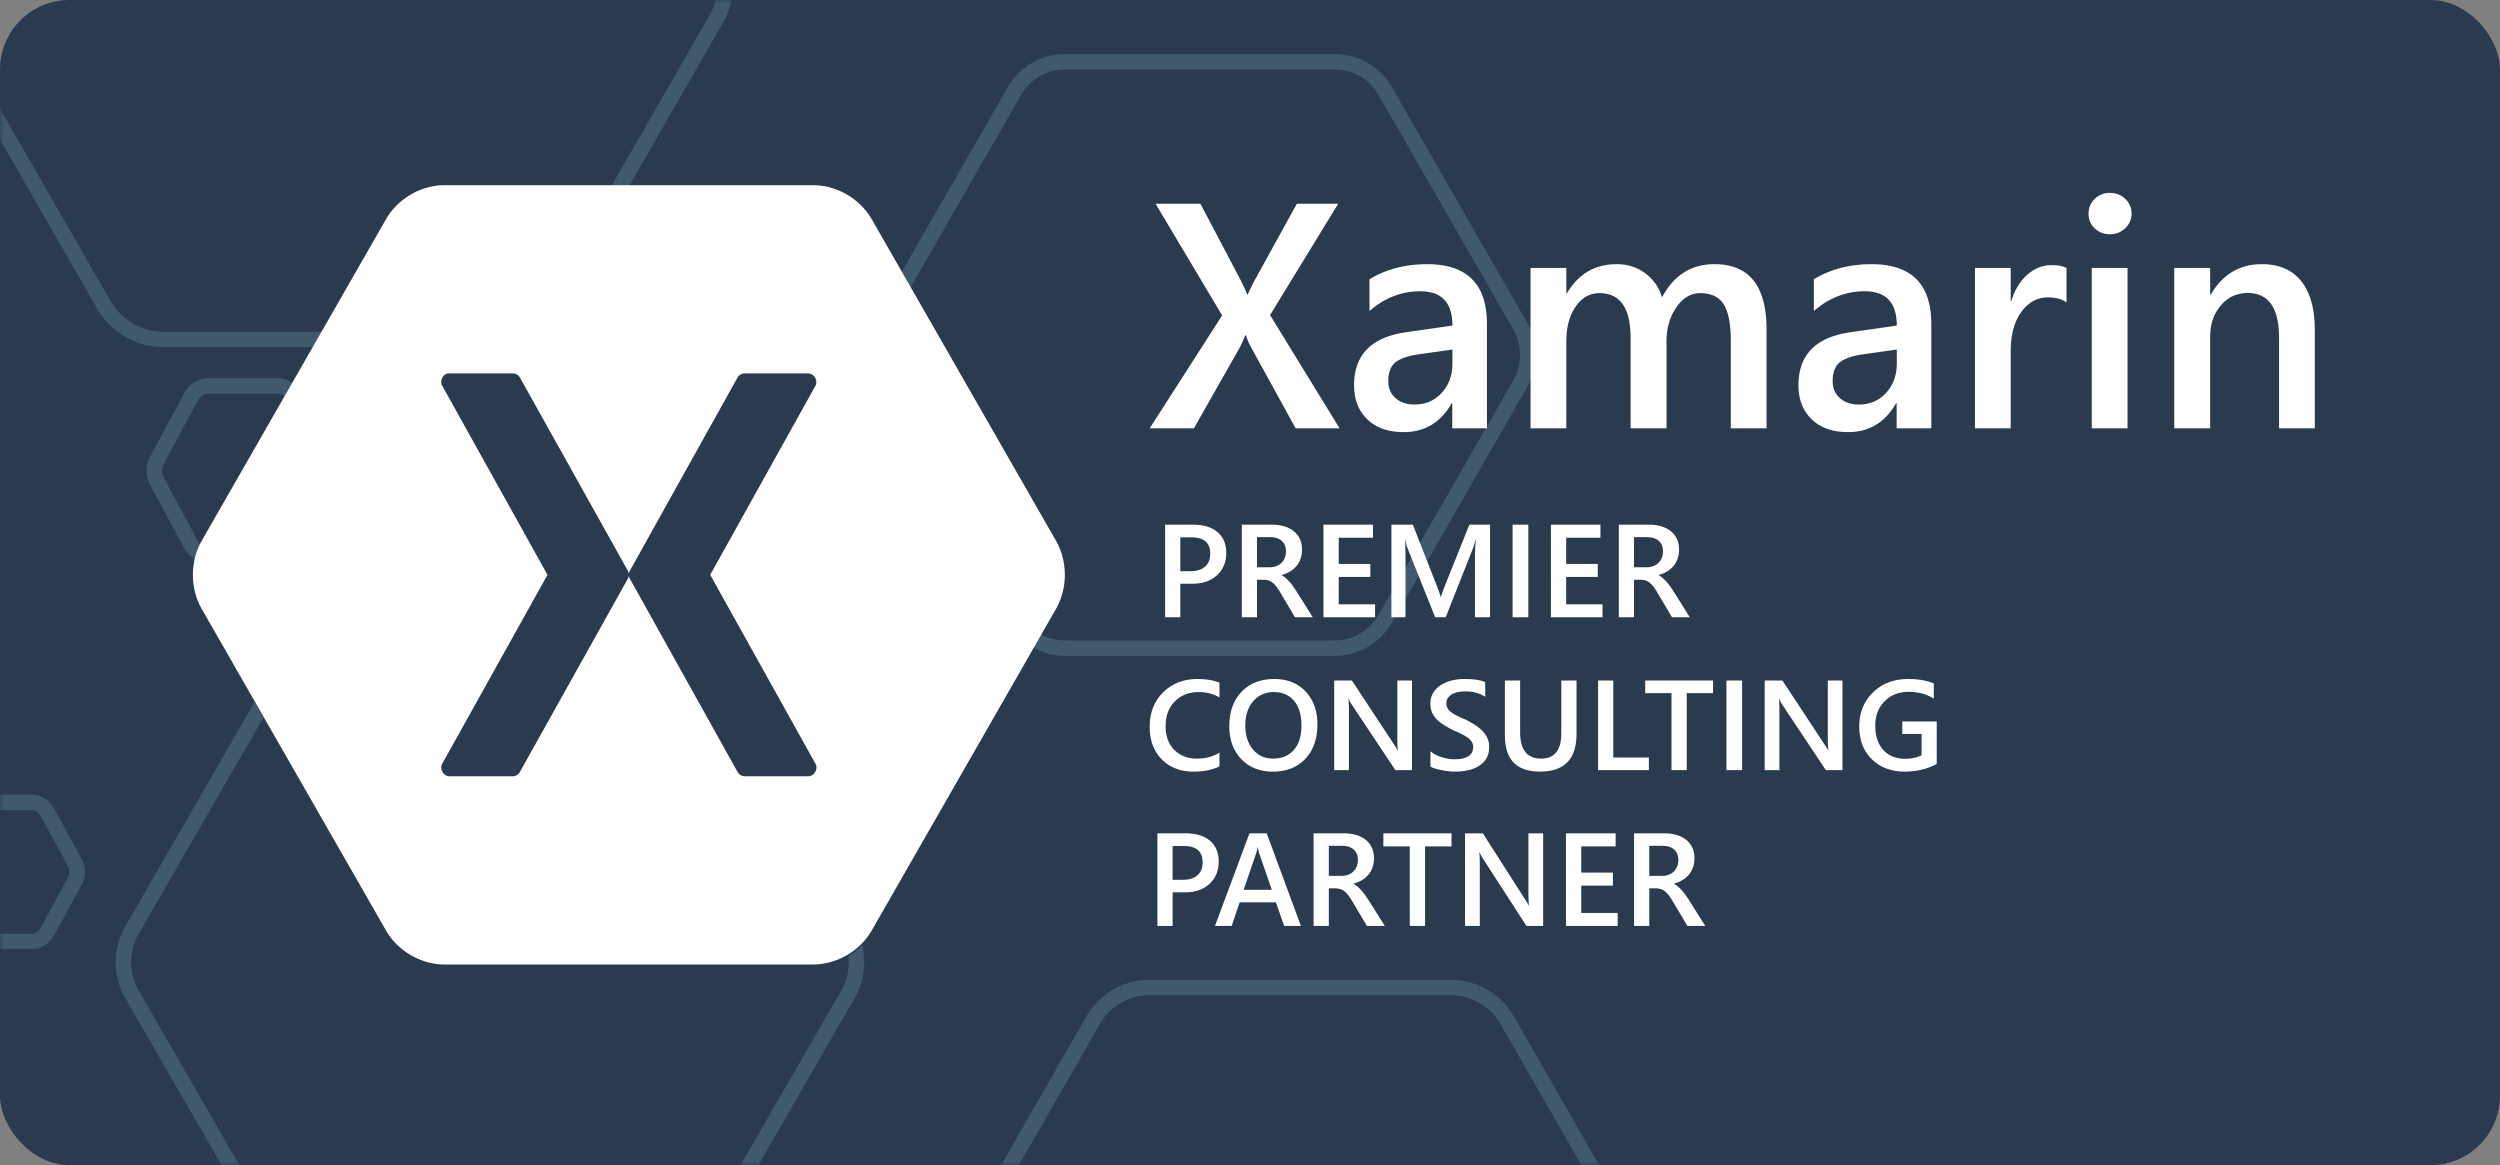
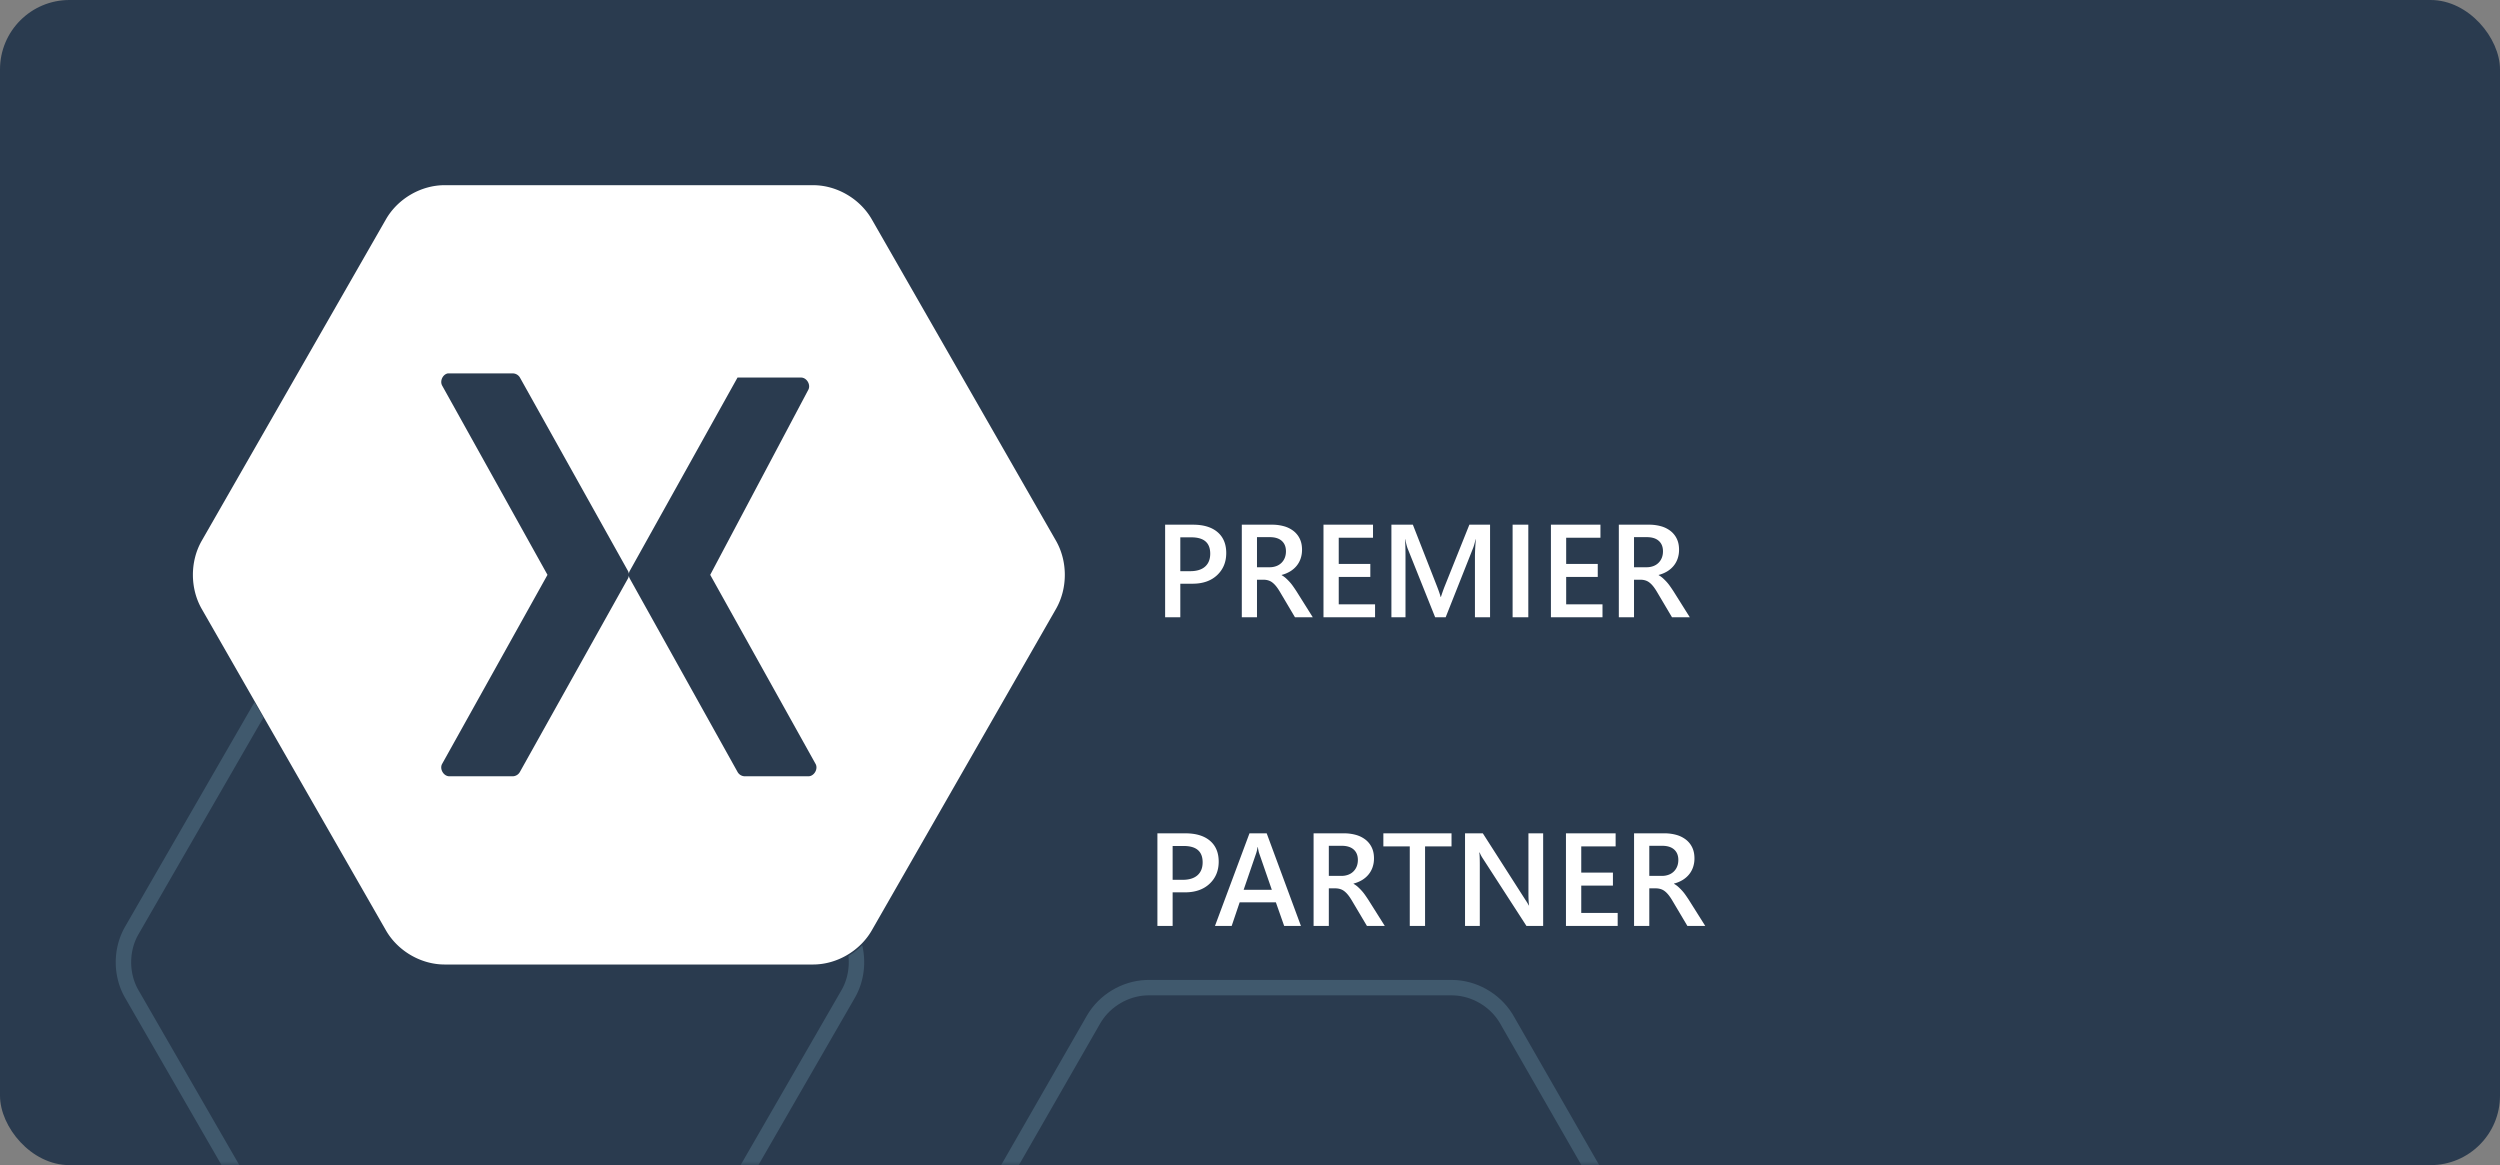
<svg xmlns="http://www.w3.org/2000/svg" xmlns:xlink="http://www.w3.org/1999/xlink" width="324" height="151" viewBox="0 0 324 151">
  <rect x="0" y="0" width="324" height="151" fill="#808080" stroke="none" />
  <defs>
    <rect id="path-1" width="324" height="151" x="0" y="0" rx="9" />
  </defs>
  <g fill="none" fill-rule="evenodd" class="xamarin-premier-consulting-partner">
    <mask id="mask-2" fill="#fff">
      <use xlink:href="#path-1" />
    </mask>
    <use fill="#2A3B4F" class="xamarin-premier-consulting-partner__rectangle" xlink:href="#path-1" />
    <path fill="#40596D" d="M188.17 127c3.123.006 6.146 1.705 7.81 4.362l.156.26L207.257 151h-2.305l-10.551-18.385-.14-.231c-1.252-1.976-3.499-3.282-5.826-3.38l-.269-.007h-39.332l-.269.006c-2.33.1-4.58 1.41-5.83 3.389l-.136.223L132.048 151h-2.305l11.125-19.386c1.57-2.71 4.545-4.493 7.66-4.608l.302-.006h39.34z" class="xamarin-premier-consulting-partner__path" mask="url(#mask-2)" />
    <path fill="#40596D" d="M32.987 91l1.152 1.998-16.206 28.107-.138.254c-1.06 2.055-1.06 4.637 0 6.692l.138.254L31.02 151h-2.306l-12.519-21.712c-1.54-2.693-1.591-6.14-.15-8.889l.154-.282L32.988 91zm78.757 31.507c.514 2.162.254 4.508-.781 6.492l-.161.294L98.285 151H95.98l13.086-22.694.139-.254c.654-1.269.905-2.738.751-4.16a9.046 9.046 0 0 0 1.788-1.384z" class="xamarin-premier-consulting-partner__shape" mask="url(#mask-2)" />
-     <path fill="#40596D" d="M4.1 103c1.127.002 2.18.606 2.784 1.559l.107.182 3.599 6.612c.513.951.545 2.122.093 3.106l-.097.194-3.598 6.613a3.345 3.345 0 0 1-2.682 1.727l-.211.007H0v-2.001l4.095.001.137-.008c.364-.044.709-.255.927-.568l.076-.121 3.595-6.606.067-.145a1.529 1.529 0 0 0 0-1.104l-.067-.145-3.595-6.606-.076-.121a1.346 1.346 0 0 0-.927-.568L4.095 105 0 104.999V103h4.1zM94.802.001a9.78 9.78 0 0 1-.895 2.569l-.186.344L72.36 40.082c-1.678 2.89-4.858 4.793-8.19 4.912l-.312.006h-42.72c-3.335-.007-6.566-1.822-8.34-4.657l-.162-.269L0 18.088v-4.01l14.371 25.005.142.234c1.36 2.157 3.816 3.583 6.357 3.683l.272.006h42.716L64.13 43c2.541-.1 4.996-1.526 6.357-3.683l.142-.234 21.358-37.16.14-.257A7.698 7.698 0 0 0 92.753 0h2.049z" class="xamarin-premier-consulting-partner__path" mask="url(#mask-2)" />
-     <path fill="#40596D" fill-rule="nonzero" d="M173.054 7h-35.108c-2.955.006-5.808 1.662-7.294 4.223l-17.554 30.558c-1.463 2.569-1.463 5.869-.003 8.432l17.553 30.556c1.49 2.57 4.343 4.225 7.299 4.231h35.102c2.96-.006 5.814-1.662 7.3-4.223l17.553-30.558c1.463-2.569 1.463-5.869.004-8.432l-17.553-30.556c-1.49-2.57-4.344-4.225-7.3-4.231zm-.005 2c2.159.004 4.273 1.187 5.434 3.012l.13.213 17.55 30.55c1.064 1.869 1.109 4.288.133 6.203l-.133.247-17.55 30.55c-1.086 1.873-3.161 3.125-5.315 3.22l-.249.005h-35.098c-2.159-.004-4.273-1.187-5.434-3.012l-.13-.213-17.55-30.55c-1.064-1.87-1.108-4.288-.132-6.203l.133-.247 17.549-30.55c1.086-1.873 3.161-3.125 5.315-3.22L137.95 9h35.098z" class="xamarin-premier-consulting-partner__path" mask="url(#mask-2)" />
-     <path fill="#40596D" fill-rule="nonzero" d="M35.945 49h-8.89c-1.312.003-2.532.76-3.161 1.917l-4.445 8.264a3.909 3.909 0 0 0-.003 3.632l4.444 8.263c.633 1.165 1.853 1.921 3.165 1.924h8.886c1.316-.003 2.536-.76 3.165-1.917l4.445-8.264a3.909 3.909 0 0 0 .003-3.632l-4.444-8.263c-.632-1.165-1.853-1.921-3.165-1.924zm-.004 2c.52.001 1.03.29 1.33.744l.078.128 4.44 8.256c.253.475.279 1.08.076 1.58l-.075.164-4.441 8.256c-.262.482-.75.812-1.267.865l-.141.007h-8.882c-.52-.001-1.03-.29-1.33-.744l-.078-.128-4.44-8.256a1.915 1.915 0 0 1-.076-1.581l.076-.163 4.44-8.256c.262-.482.75-.812 1.267-.865l.141-.007h8.882z" class="xamarin-premier-consulting-partner__path-copy-5" mask="url(#mask-2)" />
-     <path fill="#FFF" fill-rule="nonzero" d="M57.605 24c-3.052.007-6.04 1.747-7.575 4.402L26.135 70.098c-1.513 2.662-1.513 6.141 0 8.803l23.895 41.697c1.536 2.655 4.523 4.396 7.575 4.402h47.79c3.052-.007 6.04-1.747 7.576-4.402l23.895-41.697c1.512-2.662 1.512-6.14 0-8.803L112.97 28.402c-1.537-2.655-4.524-4.396-7.576-4.402h-47.79zm.434 24.393c.066-.006.135-.006.2 0h8.243c.372.012.713.215.901.538l13.984 25.031c.07.124.115.262.132.404a1.09 1.09 0 0 1 .134-.404l13.95-25.031a1.09 1.09 0 0 1 .934-.538h8.243c.73.007 1.277.93.934 1.58L92.044 74.5l13.65 24.494c.375.653-.185 1.619-.934 1.613h-8.243a1.09 1.09 0 0 1-.935-.571l-13.95-25.032a1.077 1.077 0 0 1-.132-.403 1.08 1.08 0 0 1-.133.403l-13.984 25.032a1.09 1.09 0 0 1-.9.57h-8.244c-.75.007-1.309-.96-.935-1.612L70.954 74.5l-13.65-24.528c-.327-.592.072-1.452.734-1.579z" class="xamarin-premier-consulting-partner__shape" mask="url(#mask-2)" />
-     <path fill="#FFF" fill-rule="nonzero" d="M154.733 55.513l6.053-10.679c.28-.622.48-1.082.6-1.38h.08c.212.595.405 1.055.578 1.38l5.873 10.679h5.694l-9.01-14.678 8.83-14.434h-5.354l-5.373 9.744c-.28.501-.613 1.178-1 2.03h-.06a24.678 24.678 0 0 0-.898-1.948l-5.174-9.826h-5.813l8.63 14.475L149 55.513h5.733zm27.188.487c2.73 0 4.8-1.245 6.212-3.735h.08v3.248h4.495v-13.52c0-5.17-2.584-7.756-7.75-7.756-2.824 0-5.315.65-7.472 1.949v4.121c1.958-1.705 4.155-2.558 6.592-2.558 2.77 0 4.155 1.482 4.155 4.446l-6.073.873c-4.448.65-6.672 2.937-6.672 6.862 0 1.827.57 3.295 1.708 4.405 1.139 1.11 2.714 1.665 4.725 1.665zm1.418-3.573c-1.039 0-1.868-.28-2.487-.843-.62-.561-.929-1.282-.929-2.162 0-1.204.336-2.047 1.009-2.527.672-.48 1.675-.809 3.006-.985l4.295-.609v1.807c0 1.53-.463 2.798-1.388 3.807-.926 1.008-2.094 1.512-3.506 1.512zm19.657 3.086V44.266c0-1.854.402-3.363 1.208-4.527.806-1.164 1.835-1.746 3.087-1.746 2.69 0 4.035 1.935 4.035 5.806v11.714h4.654V44.266c0-1.719.423-3.194 1.269-4.426.845-1.231 1.874-1.847 3.086-1.847 1.438 0 2.46.487 3.066 1.461.606.975.91 2.552.91 4.73v11.329h4.634v-12.81c0-5.644-2.25-8.466-6.752-8.466-3.01 0-5.274 1.435-6.792 4.304-.386-1.286-1.109-2.325-2.168-3.116-1.058-.792-2.294-1.188-3.705-1.188-2.823 0-4.974 1.259-6.452 3.776h-.08v-3.289h-4.635v20.789h4.635zm36.516.487c2.73 0 4.801-1.245 6.213-3.735h.08v3.248h4.494v-13.52c0-5.17-2.583-7.756-7.75-7.756-2.824 0-5.314.65-7.472 1.949v4.121c1.958-1.705 4.155-2.558 6.593-2.558 2.77 0 4.155 1.482 4.155 4.446l-6.073.873c-4.448.65-6.672 2.937-6.672 6.862 0 1.827.57 3.295 1.708 4.405 1.138 1.11 2.713 1.665 4.724 1.665zm1.418-3.573c-1.038 0-1.867-.28-2.487-.843-.619-.561-.929-1.282-.929-2.162 0-1.204.337-2.047 1.01-2.527.672-.48 1.674-.809 3.006-.985l4.295-.609v1.807c0 1.53-.463 2.798-1.389 3.807-.925 1.008-2.094 1.512-3.506 1.512zm19.657 3.086v-9.948c0-2.165.46-3.877 1.378-5.136.92-1.259 2.065-1.888 3.436-1.888 1.052 0 1.858.223 2.417.67v-4.466c-.44-.258-1.078-.386-1.917-.386-1.159 0-2.208.41-3.147 1.228-.938.819-1.634 1.96-2.087 3.42h-.08v-4.283h-4.634v20.789h4.634zm12.845-25.153c.785 0 1.451-.261 1.997-.782s.82-1.147.82-1.878c0-.771-.274-1.414-.82-1.929-.546-.514-1.212-.771-1.997-.771a2.72 2.72 0 0 0-1.948.771c-.54.515-.809 1.158-.809 1.93 0 .77.27 1.407.809 1.907.54.501 1.189.752 1.948.752zm2.297 25.153V34.724h-4.635v20.789h4.635zm10.707 0V43.657c0-1.638.46-2.995 1.379-4.07.918-1.077 2.084-1.615 3.495-1.615 2.704 0 4.056 1.943 4.056 5.827v11.714H300V42.804c0-2.774-.586-4.896-1.758-6.364-1.172-1.469-2.87-2.203-5.094-2.203-2.89 0-5.1 1.313-6.632 3.939h-.08v-3.452h-4.654v20.789h4.654z" class="xamarin-premier-consulting-partner__xamarin" mask="url(#mask-2)" />
+     <path fill="#FFF" fill-rule="nonzero" d="M57.605 24c-3.052.007-6.04 1.747-7.575 4.402L26.135 70.098c-1.513 2.662-1.513 6.141 0 8.803l23.895 41.697c1.536 2.655 4.523 4.396 7.575 4.402h47.79c3.052-.007 6.04-1.747 7.576-4.402l23.895-41.697c1.512-2.662 1.512-6.14 0-8.803L112.97 28.402c-1.537-2.655-4.524-4.396-7.576-4.402h-47.79zm.434 24.393c.066-.006.135-.006.2 0h8.243c.372.012.713.215.901.538l13.984 25.031c.07.124.115.262.132.404a1.09 1.09 0 0 1 .134-.404l13.95-25.031h8.243c.73.007 1.277.93.934 1.58L92.044 74.5l13.65 24.494c.375.653-.185 1.619-.934 1.613h-8.243a1.09 1.09 0 0 1-.935-.571l-13.95-25.032a1.077 1.077 0 0 1-.132-.403 1.08 1.08 0 0 1-.133.403l-13.984 25.032a1.09 1.09 0 0 1-.9.57h-8.244c-.75.007-1.309-.96-.935-1.612L70.954 74.5l-13.65-24.528c-.327-.592.072-1.452.734-1.579z" class="xamarin-premier-consulting-partner__shape" mask="url(#mask-2)" />
    <path fill="#FFF" fill-rule="nonzero" d="M152.968 80v-4.351h1.586c1.34 0 2.402-.371 3.188-1.113s1.179-1.696 1.179-2.862c0-1.166-.377-2.07-1.13-2.712-.752-.641-1.812-.962-3.18-.962H151v12h1.968zm1.278-5.975h-1.278V69.64h1.436c1.628 0 2.441.706 2.441 2.117 0 .72-.221 1.278-.664 1.674-.443.396-1.088.594-1.935.594zm8.66 5.975v-4.87h.797c.25 0 .474.03.673.092.2.061.383.159.552.293.169.134.335.305.498.514.163.21.33.462.502.758L167.83 80h2.308l-2.117-3.372a21.267 21.267 0 0 0-.47-.69 5.462 5.462 0 0 0-.427-.532 7.867 7.867 0 0 0-.457-.456 3.065 3.065 0 0 0-.564-.406v-.034a4.131 4.131 0 0 0 1.092-.451c.323-.196.6-.431.83-.708.23-.276.407-.59.531-.945a3.49 3.49 0 0 0 .187-1.168c0-.54-.098-1.013-.295-1.418a2.826 2.826 0 0 0-.817-1.012 3.578 3.578 0 0 0-1.23-.607 5.618 5.618 0 0 0-1.544-.201h-3.919v12h1.968zm1.644-6.485h-1.644v-3.9h1.66c.676 0 1.194.162 1.553.485.36.324.54.773.54 1.348 0 .318-.052.605-.158.862a1.857 1.857 0 0 1-1.108 1.062 2.42 2.42 0 0 1-.843.143zM178.208 80v-1.682h-4.707V74.77h4.093v-1.682H173.5V69.69h4.442V68h-6.418v12h6.683zm3.944 0v-8.038c-.004-.939-.026-1.626-.066-2.062h.033c.11.535.216.934.315 1.196L185.996 80h1.362l3.554-8.97c.094-.23.202-.606.323-1.13h.034c-.078.92-.117 1.698-.117 2.334V80h1.96V68h-2.682l-3.188 7.958a20.59 20.59 0 0 0-.498 1.406h-.042c-.072-.301-.227-.759-.465-1.372L183.107 68h-2.781v12h1.826zm15.917 0V68h-2.035v12h2.035zm9.614 0v-1.682h-4.707V74.77h4.093v-1.682h-4.093V69.69h4.442V68H201v12h6.683zm4.085 0v-4.87h.797c.25 0 .474.03.673.092.2.061.383.159.552.293.169.134.335.305.498.514.163.21.33.462.502.758L216.692 80H219l-2.117-3.372a21.267 21.267 0 0 0-.47-.69 5.462 5.462 0 0 0-.427-.532 7.867 7.867 0 0 0-.457-.456 3.065 3.065 0 0 0-.564-.406v-.034a4.131 4.131 0 0 0 1.092-.451c.323-.196.6-.431.83-.708.23-.276.407-.59.531-.945a3.49 3.49 0 0 0 .187-1.168c0-.54-.098-1.013-.295-1.418a2.826 2.826 0 0 0-.817-1.012 3.578 3.578 0 0 0-1.23-.607 5.618 5.618 0 0 0-1.544-.201H209.8v12h1.968zm1.644-6.485h-1.644v-3.9h1.66c.676 0 1.194.162 1.553.485.36.324.54.773.54 1.348 0 .318-.052.605-.158.862a1.857 1.857 0 0 1-1.108 1.062 2.42 2.42 0 0 1-.843.143z" class="xamarin-premier-consulting-partner__premier" mask="url(#mask-2)" />
-     <path fill="#FFF" fill-rule="nonzero" d="M154.703 100c1.331 0 2.445-.227 3.34-.68v-1.782c-.823.519-1.796.778-2.918.778-1.215 0-2.196-.38-2.942-1.138-.746-.758-1.12-1.777-1.12-3.057 0-1.344.4-2.418 1.199-3.222.798-.805 1.841-1.207 3.129-1.207.967 0 1.85.232 2.652.697v-1.911c-.757-.319-1.71-.478-2.86-.478-1.784 0-3.261.572-4.43 1.717-1.169 1.144-1.753 2.645-1.753 4.502 0 1.727.52 3.122 1.558 4.186 1.04 1.063 2.42 1.595 4.145 1.595zm10.277 0c1.747 0 3.142-.55 4.186-1.652 1.045-1.101 1.567-2.599 1.567-4.494 0-1.743-.51-3.155-1.53-4.235-1.019-1.08-2.363-1.619-4.032-1.619-1.801 0-3.227.556-4.277 1.668-1.05 1.112-1.575 2.602-1.575 4.47 0 1.738.516 3.15 1.546 4.234 1.03 1.085 2.403 1.628 4.115 1.628zm.009-1.684c-1.072 0-1.94-.394-2.603-1.182-.663-.789-.994-1.828-.994-3.118 0-1.295.34-2.34 1.023-3.133.683-.794 1.568-1.19 2.657-1.19 1.121 0 2.001.377 2.64 1.133.638.756.957 1.827.957 3.214 0 1.35-.329 2.4-.986 3.15-.658.75-1.556 1.126-2.694 1.126zm9.83 1.49v-7.612c0-.815-.022-1.346-.066-1.595h.05c.093.232.212.456.356.672l5.678 8.535h2.155V88.194h-1.898v7.482c0 .734.027 1.255.082 1.563h-.033a8.713 8.713 0 0 0-.447-.713l-5.487-8.332h-2.296v11.612h1.906zm13.71.194c.596 0 1.163-.057 1.699-.17a4.435 4.435 0 0 0 1.421-.55c.412-.254.74-.584.982-.989.244-.404.365-.901.365-1.49 0-.437-.081-.827-.244-1.17a3.38 3.38 0 0 0-.664-.935 5.506 5.506 0 0 0-.97-.769 14.444 14.444 0 0 0-1.172-.664 25.606 25.606 0 0 1-1.065-.482 4.979 4.979 0 0 1-.78-.457 1.749 1.749 0 0 1-.484-.518 1.308 1.308 0 0 1-.166-.672c0-.276.072-.51.216-.705.143-.194.33-.353.559-.478a2.64 2.64 0 0 1 .78-.267 4.77 4.77 0 0 1 .874-.08c1.06 0 1.928.237 2.602.712v-1.903c-.569-.275-1.475-.413-2.718-.413-.548 0-1.084.063-1.608.19a4.617 4.617 0 0 0-1.405.583 3.147 3.147 0 0 0-.995.996c-.251.402-.377.876-.377 1.421 0 .443.073.829.22 1.158.146.33.348.625.605.887s.559.5.907.716c.348.216.724.43 1.127.64.376.167.728.328 1.057.482.329.154.615.314.858.482.243.167.432.352.568.554.135.203.203.442.203.717 0 .513-.203.904-.61 1.174-.405.27-1.023.405-1.852.405a4.61 4.61 0 0 1-.779-.073 6.426 6.426 0 0 1-.845-.206 5.094 5.094 0 0 1-.8-.328 3.14 3.14 0 0 1-.65-.438v1.984c.165.103.383.194.654.275.27.081.558.15.862.207.304.057.6.1.891.13.29.03.535.044.734.044zm11.048 0c3.161 0 4.741-1.63 4.741-4.89v-6.916h-1.972v6.826c0 2.197-.873 3.296-2.62 3.296-1.812 0-2.718-1.14-2.718-3.417v-6.705h-1.973v7.102c0 3.136 1.514 4.704 4.542 4.704zm14.116-.194v-1.628h-4.609v-9.984h-1.972v11.612h6.58zm4.907 0V89.83h3.415v-1.636h-8.795v1.636h3.407v9.976h1.973zm7.178 0V88.194h-2.031v11.612h2.03zm4.832 0v-7.827c-.004-.694-.026-1.154-.066-1.38h.05c.093.232.212.456.356.672l5.677 8.535h2.156V88.194h-1.899v7.482c0 .734.028 1.255.083 1.563h-.033a8.713 8.713 0 0 0-.447-.713L231 88.194h-2.296v11.612h1.906zm16.254.194c1.52 0 2.898-.33 4.136-.988v-5.514h-4.468v1.62h2.504v2.76c-.597.308-1.304.462-2.122.462-1.194 0-2.139-.382-2.835-1.146-.696-.764-1.044-1.812-1.044-3.145 0-1.296.404-2.351 1.214-3.166.81-.816 1.847-1.223 3.112-1.223 1.26 0 2.346.297 3.258.89v-1.983c-.901-.378-2.012-.567-3.332-.567-1.835 0-3.348.576-4.538 1.729-1.191 1.152-1.787 2.627-1.787 4.425 0 1.76.545 3.174 1.633 4.243 1.089 1.069 2.512 1.603 4.269 1.603z" class="xamarin-premier-consulting-partner__consulting" mask="url(#mask-2)" />
    <path fill="#FFF" fill-rule="nonzero" d="M151.973 120v-4.351h1.59c1.344 0 2.41-.371 3.198-1.113.788-.742 1.182-1.696 1.182-2.862 0-1.166-.377-2.07-1.132-2.712-.755-.641-1.818-.962-3.189-.962H150v12h1.973zm1.283-5.975h-1.283v-4.385h1.44c1.633 0 2.449.706 2.449 2.117 0 .72-.222 1.278-.666 1.674-.444.396-1.091.594-1.94.594zm6.37 5.975l1.032-3.054h4.696l1.074 3.054h2.173l-4.438-12h-2.231l-4.471 12h2.164zm5.203-4.678h-3.655l1.64-4.786a4.92 4.92 0 0 0 .167-.754h.033c.056.346.109.597.159.754l1.656 4.786zm7.386 4.678v-4.87h.8c.25 0 .474.03.674.092.2.061.384.159.554.293.169.134.335.305.5.514.163.21.33.462.503.758l1.907 3.213h2.314l-2.123-3.372a21.266 21.266 0 0 0-.47-.69 5.465 5.465 0 0 0-.43-.532 7.878 7.878 0 0 0-.457-.456 3.074 3.074 0 0 0-.566-.406v-.034a4.15 4.15 0 0 0 1.095-.451c.324-.196.602-.431.832-.708a3.04 3.04 0 0 0 .533-.945 3.49 3.49 0 0 0 .188-1.168c0-.54-.099-1.013-.296-1.418a2.827 2.827 0 0 0-.82-1.012 3.587 3.587 0 0 0-1.232-.607 5.658 5.658 0 0 0-1.55-.201h-3.93v12h1.974zm1.649-6.485h-1.649v-3.9h1.665c.678 0 1.197.162 1.557.485.361.324.542.773.542 1.348 0 .318-.053.605-.159.862a1.856 1.856 0 0 1-1.111 1.062 2.43 2.43 0 0 1-.845.143zM184.688 120v-10.31h3.43V108h-8.834v1.69h3.422V120h1.982zm7.094 0v-7.866c0-.843-.022-1.392-.066-1.649h.05c.094.24.213.472.358.695l5.703 8.82h2.165v-12h-1.907v7.732c0 .759.028 1.297.084 1.615h-.034a9.05 9.05 0 0 0-.45-.736l-5.51-8.611h-2.307v12h1.915zm17.869 0v-1.682h-4.721v-3.548h4.105v-1.682h-4.105v-3.398h4.455V108h-6.437v12h6.703zm4.097 0v-4.87h.799c.25 0 .475.03.674.092.2.061.385.159.554.293.17.134.336.305.5.514.163.21.331.462.503.758l1.907 3.213H221l-2.123-3.372a21.264 21.264 0 0 0-.47-.69 5.465 5.465 0 0 0-.43-.532 7.878 7.878 0 0 0-.457-.456 3.074 3.074 0 0 0-.567-.406v-.034a4.15 4.15 0 0 0 1.095-.451c.325-.196.603-.431.833-.708a3.04 3.04 0 0 0 .533-.945 3.49 3.49 0 0 0 .187-1.168c0-.54-.098-1.013-.295-1.418a2.827 2.827 0 0 0-.82-1.012 3.592 3.592 0 0 0-1.233-.607 5.658 5.658 0 0 0-1.549-.201h-3.93v12h1.974zm1.648-6.485h-1.648v-3.9h1.665c.677 0 1.196.162 1.557.485.36.324.541.773.541 1.348 0 .318-.053.605-.158.862a1.856 1.856 0 0 1-1.112 1.062 2.43 2.43 0 0 1-.845.143z" class="xamarin-premier-consulting-partner__partner" mask="url(#mask-2)" />
  </g>
</svg>